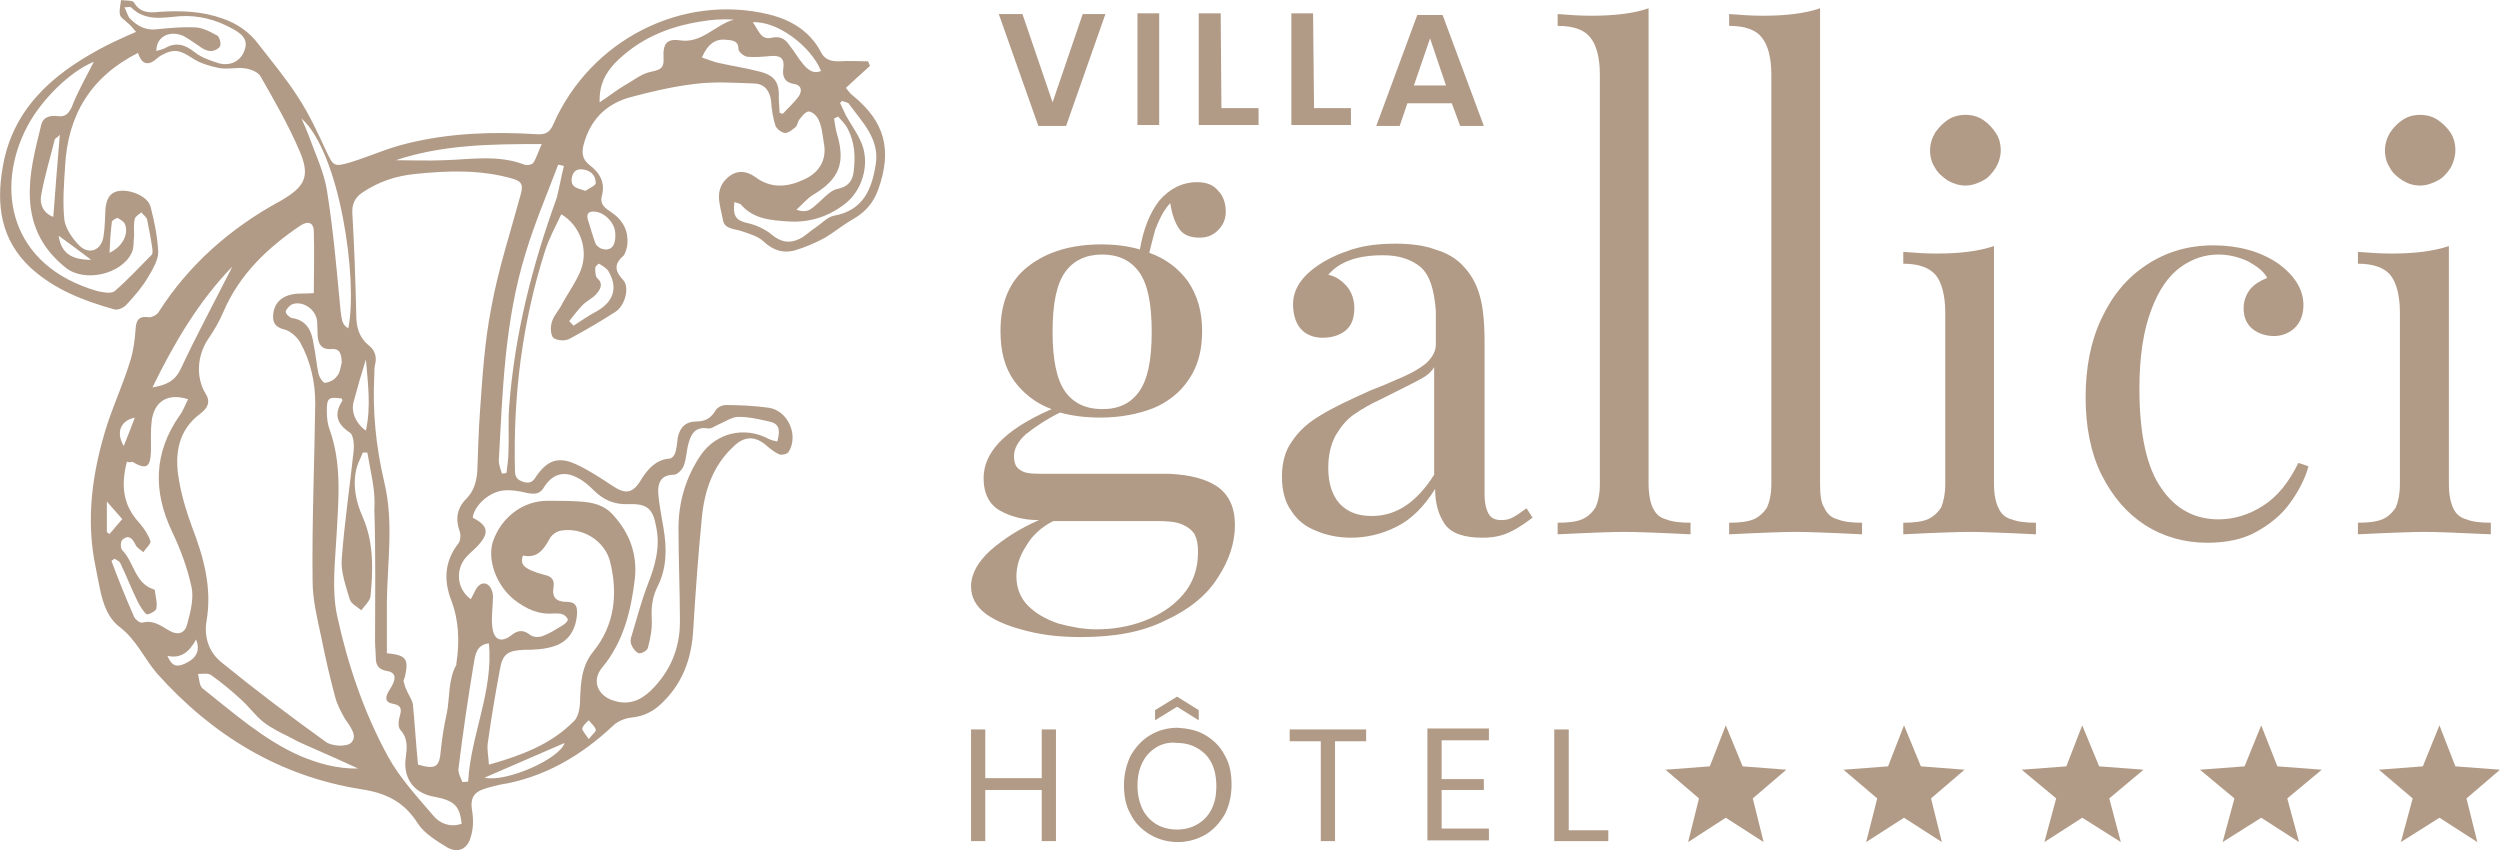
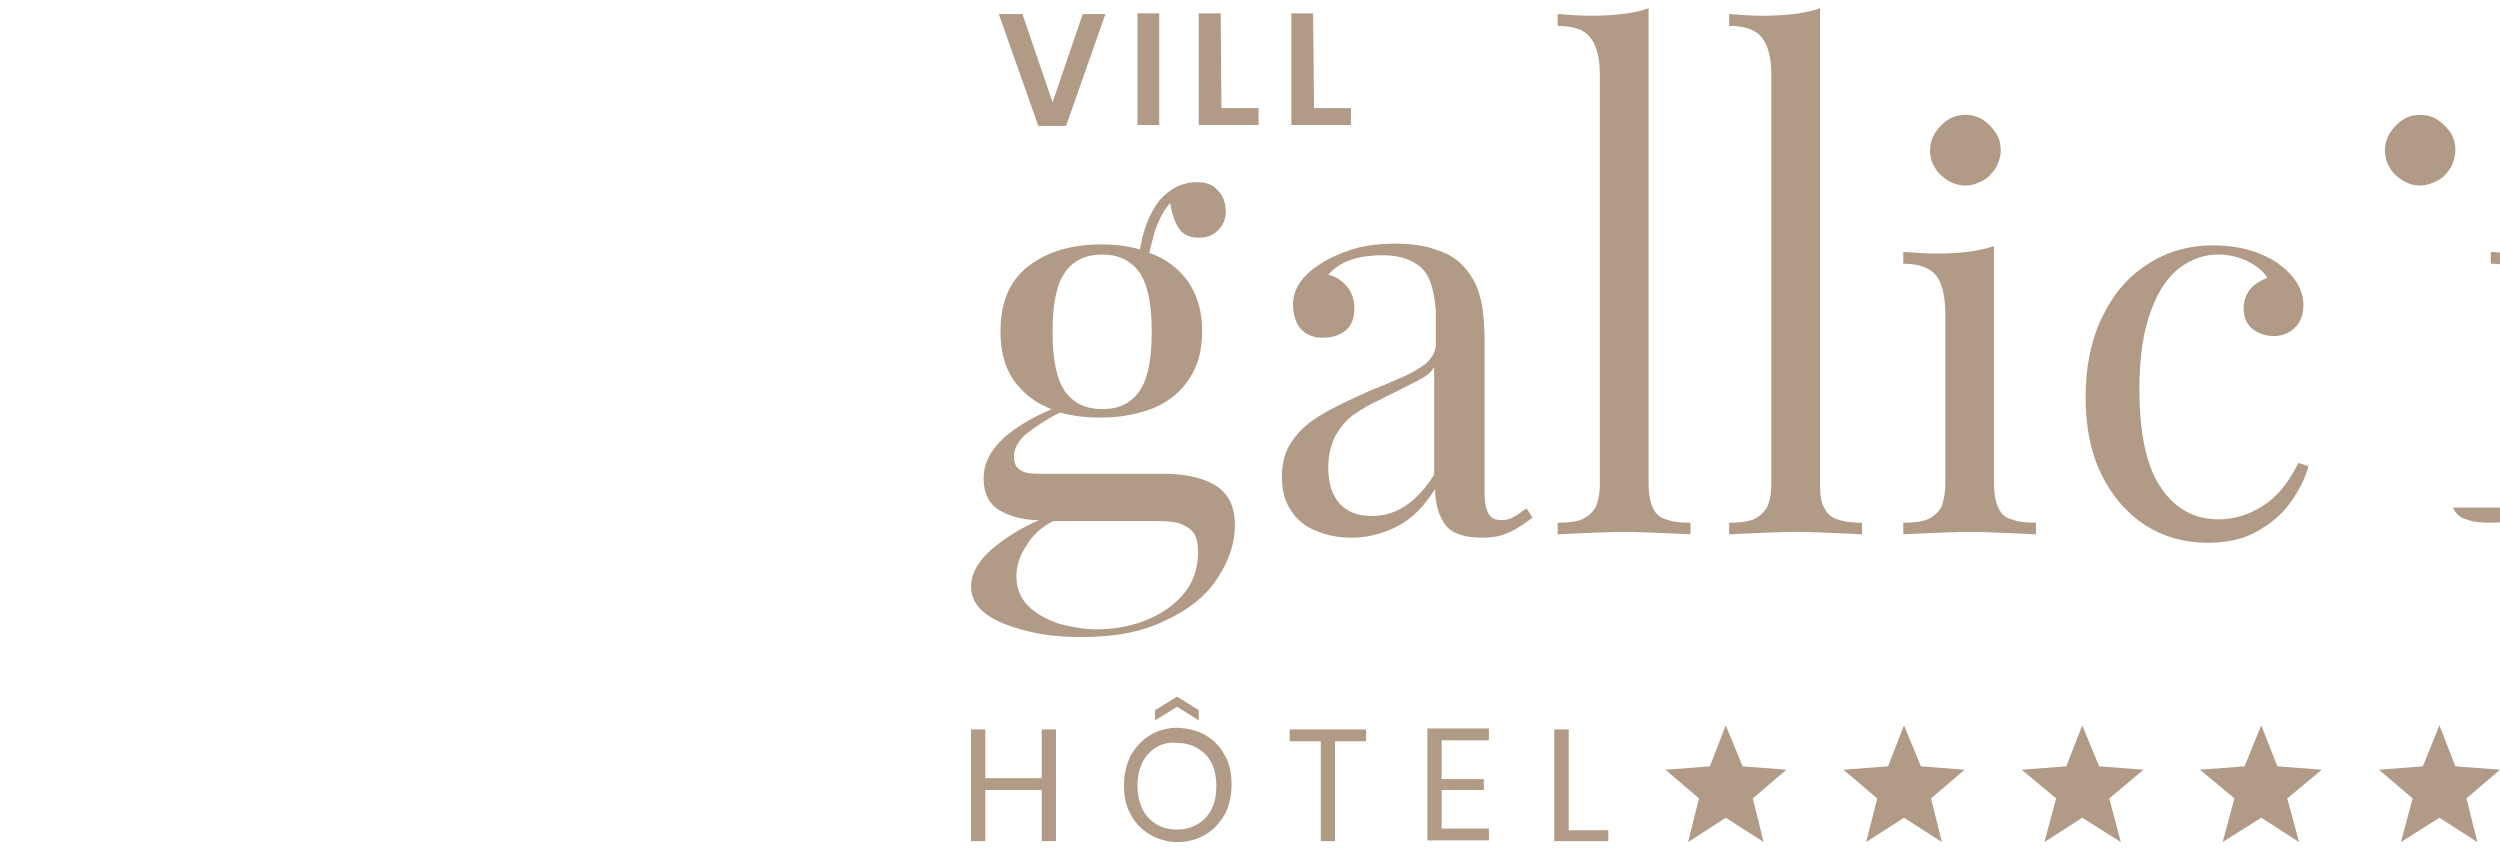
<svg xmlns="http://www.w3.org/2000/svg" xml:space="preserve" width="147px" height="50px" version="1.1" style="shape-rendering:geometricPrecision; text-rendering:geometricPrecision; image-rendering:optimizeQuality; fill-rule:evenodd; clip-rule:evenodd" viewBox="0 0 103.65 35.25">
  <defs>
    <style type="text/css">
   
    .fil0 {fill:#B19A86;fill-rule:nonzero}
   
  </style>
  </defs>
  <g id="Camada_x0020_1">
    <g id="_1266495363040">
-       <path class="fil0" d="M5.72 2.19c-1.97,1 -2.91,2.59 -3.02,4.69 -0.05,0.76 -0.11,1.52 -0.03,2.25 0.06,0.37 0.35,0.78 0.62,1.05 0.41,0.4 0.92,0.19 1,-0.38 0.06,-0.35 0.06,-0.73 0.08,-1.11 0.03,-0.37 0.14,-0.73 0.6,-0.78 0.48,-0.05 1.16,0.24 1.27,0.65 0.16,0.62 0.29,1.24 0.32,1.89 0,0.32 -0.22,0.7 -0.41,1.02 -0.24,0.41 -0.56,0.79 -0.89,1.14 -0.1,0.13 -0.37,0.27 -0.54,0.21 -1.24,-0.35 -2.45,-0.81 -3.45,-1.72 -1.24,-1.16 -1.43,-2.6 -1.16,-4.16 0.4,-2.38 2,-3.81 3.99,-4.89 0.49,-0.27 0.97,-0.48 1.54,-0.73 -0.13,-0.16 -0.24,-0.29 -0.38,-0.4 -0.1,-0.11 -0.27,-0.19 -0.29,-0.33 -0.03,-0.19 0.02,-0.37 0.05,-0.59 0.19,0.03 0.49,0 0.54,0.11 0.24,0.4 0.59,0.43 1.03,0.38 0.89,-0.06 1.78,-0.03 2.62,0.27 0.62,0.21 1.13,0.56 1.53,1.1 0.54,0.7 1.11,1.38 1.6,2.14 0.46,0.7 0.81,1.45 1.16,2.21 0.32,0.67 0.32,0.73 1.05,0.51 0.78,-0.24 1.54,-0.59 2.35,-0.78 1.75,-0.43 3.54,-0.49 5.32,-0.38 0.38,0.03 0.57,-0.05 0.73,-0.43 1.54,-3.48 5.32,-5.4 8.91,-4.54 0.91,0.22 1.7,0.68 2.16,1.54 0.16,0.33 0.4,0.41 0.75,0.41 0.41,-0.03 0.81,0 1.22,0 0.02,0.05 0.05,0.13 0.08,0.19 -0.33,0.29 -0.65,0.59 -1,0.91 0.11,0.14 0.19,0.25 0.3,0.33 1.32,1.08 1.62,2.24 1.05,3.86 -0.19,0.54 -0.51,0.94 -1.03,1.24 -0.4,0.22 -0.78,0.54 -1.18,0.78 -0.41,0.22 -0.84,0.41 -1.3,0.54 -0.46,0.11 -0.86,-0.02 -1.24,-0.37 -0.22,-0.22 -0.6,-0.33 -0.92,-0.44 -0.3,-0.1 -0.73,-0.08 -0.78,-0.48 -0.11,-0.6 -0.38,-1.22 0.19,-1.73 0.35,-0.32 0.75,-0.32 1.16,-0.03 0.65,0.49 1.35,0.41 1.99,0.11 0.63,-0.27 1,-0.81 0.84,-1.56 -0.05,-0.33 -0.08,-0.65 -0.21,-0.92 -0.06,-0.16 -0.27,-0.35 -0.41,-0.35 -0.13,0 -0.3,0.21 -0.4,0.35 -0.06,0.08 -0.06,0.21 -0.14,0.29 -0.13,0.11 -0.3,0.25 -0.43,0.25 -0.14,0 -0.35,-0.16 -0.41,-0.3 -0.1,-0.32 -0.16,-0.67 -0.18,-1.03 -0.06,-0.43 -0.28,-0.7 -0.68,-0.72 -0.84,-0.03 -1.67,-0.09 -2.51,0.02 -0.92,0.11 -1.84,0.33 -2.73,0.57 -0.97,0.3 -1.59,0.94 -1.86,1.97 -0.08,0.35 -0.03,0.59 0.24,0.81 0.43,0.32 0.68,0.73 0.52,1.3 -0.09,0.35 0.16,0.51 0.4,0.67 0.51,0.35 0.73,0.81 0.65,1.41 -0.03,0.13 -0.08,0.32 -0.16,0.4 -0.41,0.35 -0.33,0.65 0,1 0.27,0.3 0.08,1.03 -0.3,1.3 -0.62,0.4 -1.27,0.78 -1.92,1.13 -0.19,0.11 -0.51,0.08 -0.67,-0.03 -0.11,-0.08 -0.14,-0.43 -0.08,-0.62 0.05,-0.24 0.24,-0.46 0.37,-0.67 0.27,-0.52 0.63,-1 0.84,-1.52 0.33,-0.86 -0.03,-1.86 -0.81,-2.32 -0.24,0.52 -0.51,1 -0.67,1.51 -0.95,2.97 -1.33,6.02 -1.25,9.13 0,0.27 0.11,0.38 0.36,0.46 0.27,0.08 0.4,-0.03 0.51,-0.22 0.46,-0.67 0.92,-0.86 1.67,-0.51 0.52,0.24 0.97,0.54 1.46,0.86 0.59,0.41 0.89,0.35 1.24,-0.24 0.27,-0.43 0.6,-0.81 1.16,-0.86 0.11,0 0.22,-0.14 0.25,-0.25 0.05,-0.19 0.08,-0.4 0.1,-0.62 0.09,-0.43 0.33,-0.67 0.79,-0.67 0.35,0 0.59,-0.14 0.78,-0.46 0.05,-0.11 0.27,-0.22 0.41,-0.22 0.59,0 1.18,0.03 1.78,0.11 0.81,0.11 1.27,1.16 0.83,1.84 -0.05,0.08 -0.27,0.13 -0.37,0.1 -0.19,-0.08 -0.35,-0.21 -0.52,-0.35 -0.48,-0.43 -0.94,-0.43 -1.4,0.03 -0.84,0.78 -1.19,1.81 -1.3,2.92 -0.16,1.62 -0.27,3.21 -0.37,4.83 -0.09,1.11 -0.46,2.08 -1.27,2.86 -0.35,0.35 -0.76,0.57 -1.3,0.62 -0.27,0.03 -0.57,0.16 -0.76,0.35 -1.32,1.24 -2.86,2.14 -4.67,2.43 -0.24,0.06 -0.48,0.11 -0.7,0.19 -0.4,0.14 -0.54,0.41 -0.46,0.87 0.06,0.35 0.06,0.75 -0.05,1.1 -0.14,0.52 -0.54,0.7 -1,0.43 -0.43,-0.27 -0.92,-0.56 -1.19,-0.97 -0.56,-0.89 -1.29,-1.27 -2.35,-1.43 -3.4,-0.54 -6.18,-2.24 -8.47,-4.8 -0.54,-0.63 -0.84,-1.38 -1.54,-1.92 -0.73,-0.54 -0.81,-1.57 -1,-2.46 -0.43,-2.02 -0.14,-4.02 0.48,-5.96 0.3,-0.9 0.68,-1.73 0.95,-2.62 0.13,-0.41 0.19,-0.87 0.22,-1.3 0.02,-0.38 0.13,-0.57 0.54,-0.51 0.1,0.02 0.32,-0.08 0.4,-0.19 1.27,-2 3,-3.51 5.08,-4.64 0.99,-0.57 1.24,-1 0.78,-2.06 -0.46,-1.08 -1.05,-2.1 -1.62,-3.1 -0.11,-0.19 -0.43,-0.3 -0.65,-0.33 -0.35,-0.05 -0.73,0.06 -1.11,-0.02 -0.37,-0.08 -0.75,-0.19 -1.08,-0.41 -0.48,-0.32 -0.75,-0.4 -1.27,-0.11 -0.05,0.03 -0.1,0.06 -0.16,0.11 -0.29,0.27 -0.62,0.38 -0.81,-0.21zm11.61 29.51c0.76,0.21 0.89,0.1 0.95,-0.63 0.05,-0.48 0.13,-0.99 0.24,-1.48 0.14,-0.68 0.05,-1.4 0.4,-2.03 0,0 0,-0.02 0,-0.05 0.14,-0.89 0.11,-1.78 -0.21,-2.62 -0.33,-0.86 -0.27,-1.64 0.3,-2.37 0.08,-0.11 0.1,-0.35 0.05,-0.49 -0.19,-0.51 -0.11,-0.97 0.27,-1.35 0.32,-0.32 0.43,-0.73 0.46,-1.16 0.03,-0.81 0.05,-1.65 0.11,-2.46 0.1,-1.43 0.19,-2.86 0.46,-4.26 0.29,-1.62 0.81,-3.19 1.24,-4.78 0.08,-0.33 0.05,-0.49 -0.3,-0.6 -1.35,-0.4 -2.73,-0.35 -4.08,-0.21 -0.81,0.08 -1.53,0.32 -2.21,0.78 -0.32,0.22 -0.43,0.51 -0.4,0.89 0.08,1.38 0.13,2.78 0.16,4.16 0,0.51 0.11,0.94 0.51,1.27 0.27,0.21 0.35,0.48 0.27,0.81 -0.03,0.13 -0.03,0.27 -0.03,0.4 -0.08,1.52 0.06,2.97 0.41,4.46 0.4,1.65 0.13,3.32 0.11,4.97 0,0.7 0,1.43 0,2.13 0.81,0.08 0.91,0.24 0.75,0.97 -0.02,0.08 -0.08,0.16 -0.05,0.22 0.03,0.1 0.05,0.21 0.11,0.32 0.08,0.22 0.24,0.41 0.27,0.62 0.08,0.84 0.13,1.68 0.21,2.49zm-4.32 -19.55c0,-0.86 0.03,-1.7 0,-2.57 0,-0.32 -0.21,-0.45 -0.54,-0.24 -1.37,0.92 -2.54,2.03 -3.21,3.59 -0.16,0.38 -0.38,0.76 -0.62,1.11 -0.46,0.67 -0.54,1.59 -0.11,2.29 0.22,0.35 0.05,0.6 -0.19,0.79 -0.97,0.7 -1.11,1.72 -0.92,2.78 0.11,0.65 0.3,1.29 0.54,1.94 0.49,1.27 0.84,2.54 0.6,3.92 -0.11,0.7 0.13,1.32 0.65,1.72 1.4,1.14 2.83,2.22 4.29,3.27 0.24,0.19 0.86,0.22 1.05,0.05 0.3,-0.29 -0.03,-0.67 -0.24,-0.99 -0.16,-0.27 -0.33,-0.6 -0.41,-0.9 -0.21,-0.78 -0.4,-1.59 -0.56,-2.4 -0.17,-0.81 -0.38,-1.62 -0.38,-2.43 -0.03,-2.45 0.08,-4.91 0.11,-7.37 0,-0.86 -0.19,-1.73 -0.62,-2.51 -0.14,-0.24 -0.41,-0.48 -0.65,-0.54 -0.46,-0.11 -0.52,-0.38 -0.46,-0.73 0.08,-0.43 0.38,-0.65 0.78,-0.73 0.22,-0.05 0.54,-0.02 0.89,-0.05zm6.51 12.69c0.13,-0.22 0.21,-0.49 0.38,-0.6 0.24,-0.16 0.51,0.06 0.54,0.46 0,0.44 -0.08,0.87 -0.03,1.27 0.05,0.57 0.38,0.7 0.81,0.35 0.27,-0.21 0.49,-0.21 0.76,0 0.13,0.11 0.4,0.11 0.56,0.03 0.3,-0.11 0.57,-0.3 0.84,-0.46 0.08,-0.05 0.19,-0.19 0.16,-0.22 -0.03,-0.08 -0.13,-0.18 -0.24,-0.21 -0.08,-0.03 -0.22,-0.03 -0.33,-0.03 -0.64,0.06 -1.16,-0.19 -1.64,-0.56 -0.76,-0.6 -1.14,-1.68 -0.89,-2.43 0.35,-1 1.24,-1.68 2.26,-1.68 0.44,0 0.9,0 1.33,0.03 0.51,0.03 1.02,0.13 1.4,0.57 0.68,0.75 1,1.62 0.89,2.64 -0.16,1.32 -0.46,2.59 -1.35,3.67 -0.46,0.54 -0.19,1.19 0.49,1.38 0.59,0.19 1.08,0 1.51,-0.41 0.81,-0.78 1.22,-1.75 1.22,-2.86 0,-1.29 -0.06,-2.59 -0.06,-3.88 0,-1.08 0.3,-2.11 0.92,-3.03 0.65,-0.94 1.83,-1.21 2.83,-0.67 0.11,0.05 0.22,0.08 0.35,0.1 0.09,-0.37 0.14,-0.7 -0.27,-0.81 -0.43,-0.1 -0.89,-0.21 -1.35,-0.21 -0.26,0 -0.56,0.21 -0.83,0.32 -0.14,0.06 -0.3,0.19 -0.43,0.16 -0.49,-0.08 -0.68,0.19 -0.79,0.57 -0.1,0.33 -0.1,0.68 -0.21,0.97 -0.06,0.17 -0.27,0.38 -0.41,0.38 -0.54,0 -0.67,0.35 -0.65,0.73 0.03,0.49 0.14,1 0.22,1.49 0.14,0.83 0.14,1.64 -0.24,2.4 -0.22,0.43 -0.27,0.84 -0.25,1.32 0.03,0.41 -0.05,0.84 -0.16,1.24 -0.02,0.11 -0.27,0.25 -0.38,0.22 -0.1,-0.03 -0.24,-0.19 -0.29,-0.33 -0.06,-0.1 -0.06,-0.26 0,-0.4 0.21,-0.7 0.4,-1.43 0.67,-2.13 0.3,-0.76 0.52,-1.54 0.35,-2.35 -0.13,-0.78 -0.37,-1 -1.16,-0.97 -0.59,0.02 -1.02,-0.17 -1.43,-0.57 -0.19,-0.19 -0.4,-0.38 -0.65,-0.51 -0.59,-0.33 -1.08,-0.17 -1.43,0.4 -0.16,0.27 -0.38,0.27 -0.67,0.22 -0.33,-0.08 -0.68,-0.14 -0.97,-0.11 -0.63,0.05 -1.25,0.65 -1.3,1.13 0.67,0.35 0.7,0.65 0.16,1.22 -0.13,0.13 -0.27,0.24 -0.4,0.38 -0.49,0.51 -0.44,1.35 0.16,1.78zm0.75 6.86c1.35,-0.38 2.57,-0.84 3.51,-1.79 0.22,-0.19 0.27,-0.62 0.27,-0.91 0.03,-0.71 0.06,-1.38 0.54,-1.98 0.9,-1.1 1.03,-2.4 0.71,-3.72 -0.22,-0.89 -1.16,-1.46 -2.06,-1.3 -0.16,0.03 -0.37,0.17 -0.45,0.33 -0.25,0.46 -0.52,0.83 -1.11,0.7 -0.14,0.38 0.11,0.51 0.35,0.62 0.19,0.08 0.38,0.14 0.57,0.19 0.27,0.05 0.4,0.22 0.35,0.49 -0.08,0.45 0.13,0.62 0.54,0.62 0.38,0 0.46,0.19 0.43,0.54 -0.05,0.62 -0.35,1.1 -0.92,1.29 -0.4,0.14 -0.86,0.16 -1.29,0.16 -0.65,0.03 -0.87,0.17 -0.98,0.79 -0.19,1.02 -0.37,2.08 -0.51,3.1 -0.03,0.27 0.03,0.51 0.05,0.87zm-5.04 -12.94c-0.06,0 -0.14,0 -0.19,0 -0.08,0.22 -0.19,0.41 -0.25,0.62 -0.18,0.71 -0.05,1.38 0.25,2.06 0.46,1.05 0.43,2.18 0.32,3.29 -0.03,0.19 -0.24,0.38 -0.38,0.57 -0.16,-0.14 -0.43,-0.27 -0.48,-0.46 -0.16,-0.54 -0.38,-1.14 -0.33,-1.68 0.11,-1.48 0.33,-2.97 0.49,-4.45 0.03,-0.27 0,-0.68 -0.16,-0.78 -0.57,-0.38 -0.65,-0.79 -0.3,-1.33 0,-0.02 -0.03,-0.05 -0.03,-0.08 -0.56,-0.08 -0.62,-0.02 -0.62,0.52 0,0.27 0.03,0.54 0.11,0.75 0.51,1.41 0.38,2.86 0.3,4.29 -0.06,1.17 -0.22,2.35 0.02,3.46 0.44,2.02 1.11,4 2.11,5.83 0.49,0.89 1.22,1.68 1.89,2.46 0.27,0.32 0.7,0.48 1.16,0.32 -0.08,-0.75 -0.3,-0.97 -1.19,-1.13 -0.81,-0.16 -1.24,-0.78 -1.13,-1.59 0.05,-0.41 0.11,-0.81 -0.22,-1.17 -0.11,-0.13 -0.08,-0.4 -0.02,-0.59 0.08,-0.27 0.05,-0.43 -0.27,-0.49 -0.33,-0.05 -0.35,-0.24 -0.22,-0.48 0.05,-0.08 0.11,-0.19 0.16,-0.27 0.19,-0.35 0.14,-0.57 -0.24,-0.62 -0.32,-0.06 -0.43,-0.25 -0.43,-0.54 0,-0.22 -0.03,-0.43 -0.03,-0.65 0,-1.84 0.03,-3.67 -0.03,-5.48 0.06,-0.81 -0.16,-1.59 -0.29,-2.38zm-9.97 0.38c-0.24,0.95 -0.19,1.78 0.52,2.54 0.19,0.22 0.37,0.49 0.46,0.76 0.02,0.1 -0.19,0.29 -0.3,0.45 -0.11,-0.1 -0.27,-0.18 -0.33,-0.32 -0.13,-0.3 -0.32,-0.4 -0.54,-0.19 -0.08,0.08 -0.08,0.35 0,0.43 0.49,0.49 0.52,1.38 1.3,1.62 0.03,0 0.05,0.03 0.05,0.06 0.03,0.24 0.11,0.51 0.06,0.75 -0.03,0.11 -0.38,0.27 -0.41,0.22 -0.16,-0.14 -0.27,-0.35 -0.37,-0.54 -0.25,-0.51 -0.46,-1.05 -0.71,-1.57 -0.02,-0.08 -0.16,-0.13 -0.24,-0.19 -0.05,0.03 -0.08,0.06 -0.13,0.09 0.29,0.78 0.59,1.53 0.94,2.32 0.05,0.11 0.24,0.27 0.35,0.24 0.43,-0.11 0.73,0.11 1.05,0.3 0.38,0.24 0.71,0.19 0.81,-0.27 0.14,-0.49 0.27,-1.06 0.17,-1.51 -0.17,-0.79 -0.46,-1.57 -0.81,-2.3 -0.79,-1.67 -0.76,-3.27 0.32,-4.81 0.14,-0.18 0.22,-0.43 0.35,-0.67 -0.84,-0.27 -1.4,0.08 -1.51,0.89 -0.05,0.41 -0.03,0.84 -0.03,1.24 -0.02,0.7 -0.19,0.81 -0.78,0.46 -0.05,0.03 -0.11,0.03 -0.22,0zm-1.37 -16.58c-0.95,0.38 -2.16,1.54 -2.76,2.68 -1.35,2.56 -0.75,5.78 2.92,6.83 0.22,0.05 0.57,0.11 0.7,0 0.54,-0.46 1.03,-1 1.54,-1.51 0.05,-0.06 0.03,-0.17 0.03,-0.22 -0.06,-0.43 -0.14,-0.84 -0.22,-1.24 -0.03,-0.11 -0.16,-0.19 -0.24,-0.3 -0.08,0.08 -0.25,0.16 -0.27,0.27 -0.06,0.22 -0.03,0.46 -0.03,0.68 -0.03,0.24 0,0.54 -0.11,0.75 -0.43,0.87 -1.94,1.22 -2.72,0.6 -0.92,-0.73 -1.43,-1.65 -1.49,-2.87 -0.05,-1.05 0.22,-2.02 0.46,-3.02 0.08,-0.38 0.38,-0.43 0.68,-0.4 0.32,0.05 0.45,-0.09 0.59,-0.36 0.22,-0.59 0.57,-1.21 0.92,-1.89zm19.49 4.32c-0.08,-0.02 -0.16,-0.05 -0.24,-0.05 -0.46,1.22 -0.98,2.43 -1.35,3.67 -0.87,2.81 -0.95,5.7 -1.11,8.59 0,0.19 0.08,0.38 0.13,0.54 0.06,0 0.14,0 0.19,-0.03 0.03,-0.3 0.08,-0.57 0.08,-0.86 0.03,-0.62 -0.02,-1.25 0.03,-1.87 0.22,-2.97 0.95,-5.85 1.97,-8.66 0.11,-0.43 0.19,-0.89 0.3,-1.33zm1.48 -2.64c0.41,-0.27 0.68,-0.49 1,-0.68 0.38,-0.21 0.73,-0.51 1.14,-0.59 0.4,-0.08 0.54,-0.16 0.51,-0.59 -0.03,-0.57 0.14,-0.79 0.68,-0.71 0.91,0.14 1.45,-0.64 2.24,-0.86 -0.46,-0.03 -0.92,0 -1.38,0.08 -1.38,0.22 -2.59,0.73 -3.59,1.76 -0.35,0.4 -0.62,0.83 -0.6,1.59zm10.05 -0.06c-0.03,0.03 -0.06,0.06 -0.08,0.09 0.08,0.16 0.16,0.35 0.24,0.51 0.19,0.35 0.43,0.67 0.59,1.02 0.44,0.87 0.14,2.03 -0.59,2.62 -0.68,0.54 -1.46,0.81 -2.35,0.76 -0.73,-0.05 -1.46,-0.08 -2,-0.7 -0.05,-0.06 -0.19,-0.06 -0.27,-0.11 -0.08,0.62 0.08,0.78 0.6,0.89 0.32,0.08 0.67,0.24 0.94,0.46 0.38,0.32 0.73,0.38 1.14,0.19 0.24,-0.11 0.45,-0.33 0.7,-0.49 0.24,-0.16 0.48,-0.43 0.75,-0.48 1.22,-0.22 1.57,-1.11 1.73,-2.14 0.16,-1.02 -0.54,-1.72 -1.08,-2.45 -0.03,-0.11 -0.19,-0.11 -0.32,-0.17zm-29.75 -3.88c0.1,0.19 0.13,0.37 0.24,0.48 0.3,0.3 0.65,0.49 1.11,0.43 0.51,-0.05 1.02,-0.1 1.53,-0.08 0.36,0 0.68,0.19 0.98,0.35 0.08,0.06 0.16,0.33 0.1,0.44 -0.05,0.1 -0.27,0.21 -0.4,0.19 -0.16,0 -0.35,-0.11 -0.49,-0.22 -0.21,-0.14 -0.43,-0.3 -0.64,-0.41 -0.6,-0.24 -1.11,0.06 -1.11,0.63 0.11,-0.03 0.24,-0.06 0.35,-0.11 0.46,-0.27 0.84,-0.16 1.24,0.16 0.27,0.22 0.65,0.35 1,0.46 0.46,0.13 0.89,-0.08 1.05,-0.49 0.17,-0.4 0.03,-0.67 -0.48,-0.94 -0.68,-0.38 -1.41,-0.57 -2.19,-0.52 -0.7,0.06 -1.43,0.22 -2.02,-0.37 -0.06,-0.03 -0.11,0 -0.27,0zm9.69 31.56c-0.65,-0.3 -1.19,-0.54 -1.76,-0.79 -0.35,-0.16 -0.7,-0.29 -1.02,-0.48 -0.38,-0.19 -0.79,-0.38 -1.14,-0.65 -0.35,-0.27 -0.62,-0.67 -0.97,-0.97 -0.38,-0.35 -0.78,-0.68 -1.19,-0.97 -0.13,-0.11 -0.37,-0.06 -0.56,-0.06 0.05,0.19 0.05,0.49 0.19,0.6 1.29,1.02 2.53,2.13 4.05,2.8 0.72,0.3 1.51,0.54 2.4,0.52zm14.25 -29.48c0.22,0.08 0.44,0.16 0.62,0.21 0.6,0.14 1.19,0.22 1.79,0.38 0.62,0.16 0.81,0.46 0.78,1.11 0,0.19 0.03,0.4 0.03,0.59 0.05,0.03 0.1,0.03 0.13,0.05 0.22,-0.24 0.49,-0.48 0.68,-0.75 0.13,-0.22 0.1,-0.43 -0.19,-0.49 -0.41,-0.05 -0.52,-0.32 -0.46,-0.67 0.05,-0.41 -0.14,-0.52 -0.52,-0.49 -0.32,0.03 -0.67,0.06 -0.99,0.03 -0.14,-0.03 -0.33,-0.19 -0.35,-0.3 0,-0.35 -0.22,-0.38 -0.49,-0.4 -0.46,-0.06 -0.78,0.16 -1.03,0.73zm-14.66 11.23c0.41,-2 -0.35,-7.29 -1.94,-8.7 0.13,0.3 0.22,0.49 0.3,0.71 0.27,0.75 0.62,1.48 0.75,2.24 0.27,1.67 0.41,3.34 0.57,5.02 0.05,0.3 0.03,0.57 0.32,0.73zm1.97 -6.97c0.68,0 1.33,0.03 2,0 1.11,-0.03 2.24,-0.24 3.35,0.19 0.08,0.03 0.3,0 0.35,-0.08 0.14,-0.22 0.22,-0.49 0.35,-0.78 -2.1,0 -4.1,0.02 -6.05,0.67zm3.86 20.03c-0.51,0.06 -0.56,0.46 -0.62,0.79 -0.24,1.45 -0.46,2.91 -0.64,4.4 -0.03,0.19 0.1,0.38 0.16,0.56 0.08,0 0.16,0 0.24,-0.02 0.11,-1.95 1.05,-3.73 0.86,-5.73zm-13.95 -10.61c0.59,-0.1 0.94,-0.27 1.18,-0.78 0.63,-1.35 1.33,-2.64 2,-3.97 0.06,-0.08 0.08,-0.19 0.14,-0.27 -1.41,1.46 -2.41,3.16 -3.32,5.02zm7.85 -1.05c-0.02,-0.3 -0.05,-0.57 -0.43,-0.54 -0.4,0.03 -0.54,-0.19 -0.57,-0.54 0,-0.19 -0.02,-0.4 -0.02,-0.59 -0.03,-0.49 -0.57,-0.89 -1.03,-0.73 -0.11,0.05 -0.24,0.19 -0.27,0.29 -0.03,0.09 0.14,0.25 0.24,0.28 0.68,0.1 0.84,0.59 0.92,1.13 0.08,0.38 0.11,0.78 0.19,1.16 0.03,0.16 0.19,0.4 0.27,0.4 0.19,-0.02 0.41,-0.13 0.51,-0.29 0.11,-0.11 0.14,-0.35 0.19,-0.57zm20.58 -10.18c-0.06,0.03 -0.11,0.06 -0.17,0.08 0.03,0.19 0.06,0.41 0.11,0.6 0.38,1.24 0.11,1.91 -0.97,2.56 -0.24,0.14 -0.43,0.38 -0.7,0.62 0.51,0.19 0.67,-0.1 0.92,-0.29 0.24,-0.22 0.51,-0.52 0.78,-0.57 0.43,-0.08 0.62,-0.32 0.67,-0.7 0.08,-0.62 0.06,-1.24 -0.27,-1.84 -0.08,-0.16 -0.24,-0.3 -0.37,-0.46zm-11.15 8.48c0.05,0.05 0.1,0.11 0.18,0.19 0.33,-0.22 0.65,-0.43 1,-0.62 0.68,-0.41 0.84,-0.97 0.44,-1.65 -0.09,-0.13 -0.25,-0.21 -0.38,-0.3 -0.03,0 -0.16,0.11 -0.16,0.17 0,0.16 0,0.35 0.08,0.43 0.27,0.24 0.13,0.46 -0.03,0.65 -0.16,0.19 -0.41,0.29 -0.59,0.48 -0.19,0.19 -0.36,0.43 -0.54,0.65zm-21.12 -7.72c-0.13,0.13 -0.21,0.16 -0.21,0.19 -0.19,0.78 -0.43,1.54 -0.57,2.35 -0.05,0.32 0.08,0.7 0.51,0.86 0.08,-1.11 0.17,-2.19 0.27,-3.4zm28.73 -4.67c0.24,0.32 0.32,0.73 0.75,0.65 0.36,-0.09 0.57,0.02 0.76,0.29 0.22,0.27 0.38,0.57 0.59,0.81 0.19,0.22 0.41,0.41 0.73,0.27 -0.43,-1.05 -1.83,-2.08 -2.83,-2.02zm-5.7 8.77c0,-0.43 -0.43,-0.89 -0.86,-0.92 -0.27,-0.02 -0.35,0.11 -0.27,0.36 0.11,0.32 0.19,0.67 0.32,0.99 0.03,0.06 0.14,0.14 0.19,0.17 0.41,0.16 0.65,-0.06 0.62,-0.6zm-10.34 8.16c0.22,-1 0.08,-1.98 0,-2.95 -0.19,0.6 -0.35,1.16 -0.51,1.76 -0.11,0.4 0.08,0.89 0.51,1.19zm8.24 12.95c-1.14,0.49 -2.19,0.95 -3.32,1.44 0.86,0.21 3.1,-0.76 3.32,-1.44zm-18.87 -20.32c0.56,-0.27 0.8,-0.79 0.64,-1.19 -0.05,-0.11 -0.19,-0.19 -0.29,-0.25 -0.06,-0.02 -0.22,0.09 -0.25,0.14 -0.05,0.4 -0.08,0.81 -0.1,1.3zm19.73 -2.57c0.16,-0.11 0.43,-0.22 0.43,-0.32 0,-0.35 -0.24,-0.54 -0.56,-0.57 -0.3,-0.03 -0.41,0.16 -0.44,0.4 -0.02,0.38 0.27,0.38 0.57,0.49zm-17.33 19.28c0.19,0.43 0.38,0.48 0.73,0.32 0.48,-0.22 0.64,-0.54 0.46,-1 -0.27,0.49 -0.6,0.81 -1.19,0.68zm-2.51 -6.4c0,0.48 0,0.89 0,1.27 0.02,0.02 0.08,0.05 0.11,0.08 0.18,-0.22 0.37,-0.43 0.53,-0.62 -0.24,-0.27 -0.4,-0.46 -0.64,-0.73zm-0.65 -10.02c-0.43,-0.32 -0.86,-0.65 -1.35,-1 0.11,0.73 0.54,1 1.35,1zm1.81 6.54c-0.6,0.13 -0.79,0.62 -0.46,1.18 0.16,-0.4 0.3,-0.75 0.46,-1.18zm18.82 13.33c0.16,-0.21 0.32,-0.32 0.29,-0.4 -0.05,-0.14 -0.19,-0.25 -0.29,-0.38 -0.11,0.11 -0.25,0.22 -0.27,0.35 0,0.08 0.13,0.22 0.27,0.43z" />
      <g>
        <polygon class="fil0" points="43.78,30.24 43.78,34.87 43.19,34.87 43.19,32.75 40.85,32.75 40.85,34.87 40.26,34.87 40.26,30.24 40.85,30.24 40.85,32.26 43.19,32.26 43.19,30.24 " />
        <path class="fil0" d="M49.98 30.48c0.35,0.21 0.63,0.49 0.8,0.84 0.21,0.35 0.28,0.77 0.28,1.22 0,0.45 -0.1,0.87 -0.28,1.22 -0.21,0.35 -0.45,0.63 -0.8,0.84 -0.35,0.2 -0.73,0.31 -1.15,0.31 -0.42,0 -0.8,-0.11 -1.15,-0.31 -0.35,-0.21 -0.63,-0.49 -0.8,-0.84 -0.21,-0.35 -0.28,-0.77 -0.28,-1.22 0,-0.45 0.11,-0.87 0.28,-1.22 0.21,-0.35 0.45,-0.63 0.8,-0.84 0.35,-0.21 0.73,-0.31 1.15,-0.31 0.42,0.03 0.8,0.1 1.15,0.31zm-2.02 0.49c-0.24,0.14 -0.45,0.35 -0.59,0.63 -0.14,0.28 -0.21,0.59 -0.21,0.97 0,0.35 0.07,0.7 0.21,0.98 0.14,0.28 0.35,0.49 0.59,0.63 0.24,0.14 0.52,0.21 0.84,0.21 0.31,0 0.59,-0.07 0.83,-0.21 0.25,-0.14 0.46,-0.35 0.6,-0.63 0.14,-0.28 0.2,-0.59 0.2,-0.94 0,-0.38 -0.06,-0.7 -0.2,-0.98 -0.14,-0.28 -0.35,-0.48 -0.6,-0.62 -0.24,-0.14 -0.52,-0.21 -0.83,-0.21 -0.32,-0.04 -0.6,0.03 -0.84,0.17zm0.84 -1.67l-0.91 0.56 0 -0.42 0.91 -0.56 0.9 0.56 0 0.42 -0.9 -0.56z" />
        <polygon class="fil0" points="56.64,30.24 56.64,30.73 55.35,30.73 55.35,34.87 54.76,34.87 54.76,30.73 53.47,30.73 53.47,30.24 " />
        <polygon class="fil0" points="59.77,30.73 59.77,32.3 61.52,32.3 61.52,32.75 59.77,32.75 59.77,34.35 61.73,34.35 61.73,34.84 59.18,34.84 59.18,30.2 61.73,30.2 61.73,30.69 59.77,30.69 " />
        <path class="fil0" d="M65.04 34.42l1.64 0 0 0.45 -2.24 0 0 -4.63 0.6 0c0,0 0,4.18 0,4.18z" />
        <polygon class="fil0" points="42.38,0.55 43.64,4.24 44.89,0.58 45.83,0.58 44.2,5.22 43.05,5.22 41.41,0.58 42.38,0.58 " />
        <polygon class="fil0" points="48.06,0.55 48.06,5.18 47.16,5.18 47.16,0.55 " />
        <polygon class="fil0" points="50.64,4.48 52.18,4.48 52.18,5.18 49.7,5.18 49.7,0.55 50.61,0.55 50.64,4.48 " />
        <polygon class="fil0" points="54.48,4.48 56.01,4.48 56.01,5.18 53.54,5.18 53.54,0.55 54.44,0.55 54.48,4.48 " />
-         <path class="fil0" d="M60.19 4.28l-1.84 0 -0.32 0.94 -0.97 0 1.7 -4.6 1.05 0 1.71 4.6 -0.98 0 -0.35 -0.94zm-0.24 -0.74l-0.66 -1.95 -0.67 1.95 1.33 0z" />
        <path class="fil0" d="M50.47 20.17c0.49,0.35 0.73,0.87 0.73,1.6 0,0.73 -0.24,1.46 -0.7,2.16 -0.45,0.73 -1.18,1.33 -2.16,1.78 -0.97,0.49 -2.12,0.7 -3.52,0.7 -0.8,0 -1.53,-0.07 -2.23,-0.25 -0.69,-0.17 -1.25,-0.38 -1.7,-0.7 -0.42,-0.31 -0.63,-0.69 -0.63,-1.15 0,-0.52 0.28,-1.01 0.8,-1.49 0.56,-0.49 1.22,-0.91 2.02,-1.26l-0.03 0c-0.6,0 -1.12,-0.14 -1.57,-0.38 -0.45,-0.25 -0.7,-0.7 -0.7,-1.36 0,-0.52 0.21,-1.01 0.63,-1.46 0.42,-0.46 1.15,-0.95 2.19,-1.4 -0.66,-0.24 -1.18,-0.66 -1.56,-1.18 -0.39,-0.56 -0.56,-1.22 -0.56,-2.06 0,-1.18 0.38,-2.09 1.15,-2.68 0.77,-0.6 1.78,-0.91 3.03,-0.91 0.59,0 1.12,0.07 1.6,0.21 0.14,-0.84 0.42,-1.53 0.8,-2.02 0.42,-0.49 0.95,-0.77 1.57,-0.77 0.39,0 0.67,0.11 0.87,0.35 0.21,0.21 0.32,0.52 0.32,0.87 0,0.32 -0.11,0.56 -0.32,0.77 -0.2,0.21 -0.45,0.31 -0.76,0.31 -0.39,0 -0.66,-0.1 -0.84,-0.35 -0.17,-0.24 -0.31,-0.59 -0.38,-1.08 -0.21,0.21 -0.42,0.56 -0.63,1.12 -0.1,0.35 -0.17,0.66 -0.24,0.94 0.69,0.24 1.22,0.66 1.6,1.18 0.38,0.56 0.59,1.22 0.59,2.06 0,0.8 -0.17,1.46 -0.56,2.02 -0.34,0.52 -0.87,0.94 -1.49,1.19 -0.63,0.24 -1.36,0.38 -2.16,0.38 -0.63,0 -1.19,-0.07 -1.68,-0.21 -0.62,0.31 -1.08,0.63 -1.43,0.91 -0.31,0.28 -0.48,0.59 -0.48,0.9 0,0.25 0.07,0.46 0.24,0.56 0.17,0.14 0.45,0.17 0.84,0.17l5.33 0c0.9,0.04 1.53,0.21 2.02,0.53zm-7.91 2.44c-0.28,0.42 -0.42,0.83 -0.42,1.29 0,0.48 0.17,0.9 0.49,1.22 0.31,0.31 0.73,0.55 1.25,0.73 0.53,0.14 1.05,0.24 1.57,0.24 0.66,0 1.33,-0.1 1.99,-0.35 0.62,-0.24 1.18,-0.59 1.6,-1.08 0.42,-0.48 0.63,-1.08 0.63,-1.77 0,-0.32 -0.04,-0.53 -0.14,-0.74 -0.11,-0.17 -0.28,-0.31 -0.52,-0.41 -0.25,-0.11 -0.6,-0.14 -1.05,-0.14l-4.29 0c-0.48,0.24 -0.87,0.59 -1.11,1.01zm1.6 -11.33c-0.35,0.49 -0.52,1.29 -0.52,2.48 0,1.15 0.17,1.98 0.52,2.47 0.35,0.49 0.87,0.73 1.54,0.73 0.69,0 1.18,-0.24 1.53,-0.73 0.35,-0.49 0.52,-1.29 0.52,-2.47 0,-1.19 -0.17,-1.99 -0.52,-2.48 -0.35,-0.49 -0.87,-0.73 -1.53,-0.73 -0.67,0 -1.19,0.24 -1.54,0.73z" />
        <path class="fil0" d="M58.9 11.07c-0.38,-0.31 -0.87,-0.49 -1.56,-0.49 -1.09,0 -1.82,0.28 -2.27,0.81 0.31,0.06 0.56,0.24 0.77,0.48 0.21,0.25 0.31,0.56 0.31,0.91 0,0.38 -0.1,0.7 -0.35,0.91 -0.24,0.2 -0.56,0.31 -0.97,0.31 -0.39,0 -0.7,-0.14 -0.91,-0.38 -0.21,-0.25 -0.31,-0.6 -0.31,-1.01 0,-0.6 0.34,-1.15 1.08,-1.64 0.38,-0.25 0.83,-0.46 1.36,-0.63 0.52,-0.17 1.15,-0.24 1.81,-0.24 0.63,0 1.18,0.07 1.64,0.24 0.48,0.14 0.83,0.35 1.11,0.63 0.35,0.35 0.59,0.76 0.73,1.25 0.14,0.45 0.21,1.12 0.21,1.95l0 6.31c0,0.38 0.07,0.66 0.18,0.84 0.1,0.17 0.28,0.24 0.52,0.24 0.17,0 0.35,-0.03 0.52,-0.14 0.14,-0.07 0.32,-0.21 0.52,-0.35l0.25 0.39c-0.28,0.21 -0.49,0.35 -0.66,0.45 -0.18,0.1 -0.39,0.21 -0.63,0.28 -0.24,0.07 -0.49,0.1 -0.8,0.1 -0.73,0 -1.26,-0.17 -1.54,-0.55 -0.27,-0.39 -0.41,-0.88 -0.41,-1.47 -0.46,0.73 -0.98,1.26 -1.61,1.57 -0.62,0.31 -1.25,0.45 -1.88,0.45 -0.52,0 -1.01,-0.1 -1.43,-0.28 -0.45,-0.17 -0.8,-0.45 -1.04,-0.83 -0.28,-0.39 -0.39,-0.87 -0.39,-1.43 0,-0.59 0.14,-1.08 0.42,-1.46 0.28,-0.42 0.66,-0.77 1.19,-1.08 0.52,-0.32 1.18,-0.63 2.05,-1.02 0.14,-0.06 0.53,-0.2 1.08,-0.45 0.6,-0.24 1.01,-0.49 1.26,-0.7 0.24,-0.24 0.38,-0.48 0.38,-0.76l0 -1.4c-0.07,-0.87 -0.24,-1.46 -0.63,-1.81zm0 4.64c-0.24,0.14 -0.8,0.41 -1.63,0.83 -0.46,0.21 -0.81,0.42 -1.12,0.63 -0.31,0.21 -0.56,0.52 -0.77,0.87 -0.21,0.39 -0.31,0.84 -0.31,1.36 0,0.66 0.17,1.15 0.49,1.5 0.35,0.35 0.76,0.49 1.32,0.49 1.01,0 1.85,-0.56 2.58,-1.71l0 -4.46c-0.1,0.17 -0.28,0.35 -0.56,0.49z" />
        <path class="fil0" d="M68.52 21.04c0.11,0.24 0.28,0.42 0.56,0.49 0.24,0.1 0.59,0.14 1.01,0.14l0 0.48c-1.39,-0.07 -2.3,-0.1 -2.75,-0.1 -0.46,0 -1.36,0.03 -2.76,0.1l0 -0.48c0.42,0 0.77,-0.04 1.01,-0.14 0.25,-0.11 0.42,-0.28 0.56,-0.49 0.11,-0.25 0.18,-0.56 0.18,-0.98l0 -16.97c0,-0.7 -0.14,-1.22 -0.39,-1.53 -0.24,-0.32 -0.69,-0.49 -1.36,-0.49l0 -0.49c0.49,0.04 0.95,0.07 1.4,0.07 0.97,0 1.78,-0.1 2.37,-0.31l0 19.69c0,0.45 0.07,0.8 0.17,1.01z" />
        <path class="fil0" d="M75.63 21.04c0.11,0.24 0.28,0.42 0.56,0.49 0.24,0.1 0.59,0.14 1.01,0.14l0 0.48c-1.39,-0.07 -2.3,-0.1 -2.75,-0.1 -0.46,0 -1.36,0.03 -2.76,0.1l0 -0.48c0.42,0 0.77,-0.04 1.01,-0.14 0.25,-0.11 0.42,-0.28 0.56,-0.49 0.11,-0.25 0.18,-0.56 0.18,-0.98l0 -16.97c0,-0.7 -0.14,-1.22 -0.39,-1.53 -0.24,-0.32 -0.69,-0.49 -1.36,-0.49l0 -0.49c0.49,0.04 0.94,0.07 1.4,0.07 0.97,0 1.78,-0.1 2.37,-0.31l0 19.69c0,0.45 0.03,0.8 0.17,1.01z" />
        <path class="fil0" d="M82.85 21.04c0.1,0.24 0.27,0.42 0.55,0.49 0.25,0.1 0.6,0.14 1.01,0.14l0 0.48c-1.39,-0.07 -2.3,-0.1 -2.75,-0.1 -0.45,0 -1.36,0.03 -2.75,0.1l0 -0.48c0.42,0 0.76,-0.04 1.01,-0.14 0.24,-0.11 0.42,-0.28 0.56,-0.49 0.1,-0.25 0.17,-0.56 0.17,-0.98l0 -7.11c0,-0.69 -0.14,-1.22 -0.38,-1.53 -0.25,-0.31 -0.7,-0.49 -1.36,-0.49l0 -0.49c0.49,0.04 0.94,0.07 1.39,0.07 0.98,0 1.74,-0.1 2.37,-0.31l0 9.86c0,0.42 0.07,0.77 0.18,0.98zm-0.63 -16.07c0.21,0.14 0.38,0.32 0.52,0.53 0.14,0.2 0.21,0.45 0.21,0.73 0,0.24 -0.07,0.49 -0.21,0.73 -0.14,0.21 -0.31,0.42 -0.52,0.52 -0.21,0.11 -0.45,0.21 -0.73,0.21 -0.25,0 -0.49,-0.07 -0.74,-0.21 -0.2,-0.14 -0.41,-0.31 -0.52,-0.52 -0.14,-0.21 -0.21,-0.45 -0.21,-0.73 0,-0.25 0.07,-0.49 0.21,-0.73 0.14,-0.21 0.32,-0.39 0.52,-0.53 0.21,-0.14 0.46,-0.21 0.74,-0.21 0.28,0 0.52,0.07 0.73,0.21z" />
        <path class="fil0" d="M94.94 20.86c-0.35,0.49 -0.84,0.88 -1.4,1.19 -0.55,0.31 -1.25,0.45 -2.02,0.45 -0.94,0 -1.81,-0.24 -2.58,-0.73 -0.76,-0.49 -1.35,-1.18 -1.81,-2.09 -0.45,-0.91 -0.66,-1.99 -0.66,-3.21 0,-1.22 0.21,-2.33 0.66,-3.27 0.46,-0.98 1.08,-1.71 1.88,-2.23 0.81,-0.53 1.71,-0.8 2.76,-0.8 1.01,0 1.91,0.24 2.65,0.73 0.69,0.49 1.08,1.08 1.08,1.74 0,0.38 -0.11,0.7 -0.35,0.94 -0.21,0.21 -0.52,0.35 -0.87,0.35 -0.35,0 -0.67,-0.11 -0.91,-0.31 -0.24,-0.21 -0.35,-0.49 -0.35,-0.84 0,-0.31 0.11,-0.59 0.28,-0.8 0.18,-0.21 0.42,-0.35 0.7,-0.46 -0.14,-0.27 -0.42,-0.48 -0.8,-0.69 -0.39,-0.18 -0.81,-0.28 -1.22,-0.28 -0.56,0 -1.08,0.17 -1.57,0.52 -0.49,0.35 -0.91,0.94 -1.22,1.78 -0.32,0.84 -0.49,1.92 -0.49,3.27 0,1.89 0.31,3.28 0.91,4.12 0.59,0.87 1.39,1.29 2.37,1.29 0.62,0 1.25,-0.18 1.84,-0.56 0.6,-0.38 1.08,-0.98 1.47,-1.78l0.42 0.14c-0.14,0.52 -0.42,1.05 -0.77,1.53z" />
-         <path class="fil0" d="M101.7 21.04c0.1,0.24 0.28,0.42 0.56,0.49 0.24,0.1 0.59,0.14 1.01,0.14l0 0.48c-1.4,-0.07 -2.3,-0.1 -2.75,-0.1 -0.46,0 -1.36,0.03 -2.76,0.1l0 -0.48c0.42,0 0.77,-0.04 1.01,-0.14 0.25,-0.11 0.42,-0.28 0.56,-0.49 0.1,-0.25 0.17,-0.56 0.17,-0.98l0 -7.11c0,-0.69 -0.14,-1.22 -0.38,-1.53 -0.24,-0.31 -0.7,-0.49 -1.36,-0.49l0 -0.49c0.49,0.04 0.94,0.07 1.4,0.07 0.97,0 1.74,-0.1 2.37,-0.31l0 9.86c0,0.42 0.07,0.77 0.17,0.98zm-0.63 -16.07c0.21,0.14 0.39,0.32 0.53,0.53 0.13,0.2 0.2,0.45 0.2,0.73 0,0.24 -0.07,0.49 -0.2,0.73 -0.14,0.21 -0.32,0.42 -0.53,0.52 -0.21,0.11 -0.45,0.21 -0.73,0.21 -0.28,0 -0.49,-0.07 -0.73,-0.21 -0.21,-0.14 -0.42,-0.31 -0.52,-0.52 -0.14,-0.21 -0.21,-0.45 -0.21,-0.73 0,-0.25 0.07,-0.49 0.21,-0.73 0.14,-0.21 0.31,-0.39 0.52,-0.53 0.21,-0.14 0.45,-0.21 0.73,-0.21 0.28,0 0.52,0.07 0.73,0.21z" />
+         <path class="fil0" d="M101.7 21.04c0.1,0.24 0.28,0.42 0.56,0.49 0.24,0.1 0.59,0.14 1.01,0.14l0 0.48l0 -0.48c0.42,0 0.77,-0.04 1.01,-0.14 0.25,-0.11 0.42,-0.28 0.56,-0.49 0.1,-0.25 0.17,-0.56 0.17,-0.98l0 -7.11c0,-0.69 -0.14,-1.22 -0.38,-1.53 -0.24,-0.31 -0.7,-0.49 -1.36,-0.49l0 -0.49c0.49,0.04 0.94,0.07 1.4,0.07 0.97,0 1.74,-0.1 2.37,-0.31l0 9.86c0,0.42 0.07,0.77 0.17,0.98zm-0.63 -16.07c0.21,0.14 0.39,0.32 0.53,0.53 0.13,0.2 0.2,0.45 0.2,0.73 0,0.24 -0.07,0.49 -0.2,0.73 -0.14,0.21 -0.32,0.42 -0.53,0.52 -0.21,0.11 -0.45,0.21 -0.73,0.21 -0.28,0 -0.49,-0.07 -0.73,-0.21 -0.21,-0.14 -0.42,-0.31 -0.52,-0.52 -0.14,-0.21 -0.21,-0.45 -0.21,-0.73 0,-0.25 0.07,-0.49 0.21,-0.73 0.14,-0.21 0.31,-0.39 0.52,-0.53 0.21,-0.14 0.45,-0.21 0.73,-0.21 0.28,0 0.52,0.07 0.73,0.21z" />
        <polygon class="fil0" points="74.06,31.91 72.25,31.77 71.55,30.07 70.89,31.77 69.05,31.91 70.44,33.1 69.99,34.91 71.55,33.9 73.12,34.91 72.67,33.1 " />
        <polygon class="fil0" points="81.45,31.91 79.64,31.77 78.94,30.07 78.28,31.77 76.43,31.91 77.83,33.1 77.37,34.91 78.94,33.9 80.51,34.91 80.06,33.1 " />
        <polygon class="fil0" points="88.87,31.91 87.03,31.77 86.33,30.07 85.67,31.77 83.82,31.91 85.25,33.1 84.76,34.91 86.33,33.9 87.93,34.91 87.45,33.1 " />
        <polygon class="fil0" points="96.26,31.91 94.42,31.77 93.75,30.07 93.06,31.77 91.21,31.91 92.64,33.1 92.15,34.91 93.75,33.9 95.32,34.91 94.83,33.1 " />
        <polygon class="fil0" points="103.65,31.91 101.8,31.77 101.14,30.07 100.45,31.77 98.63,31.91 100.03,33.1 99.54,34.91 101.14,33.9 102.71,34.91 102.26,33.1 " />
      </g>
    </g>
  </g>
</svg>